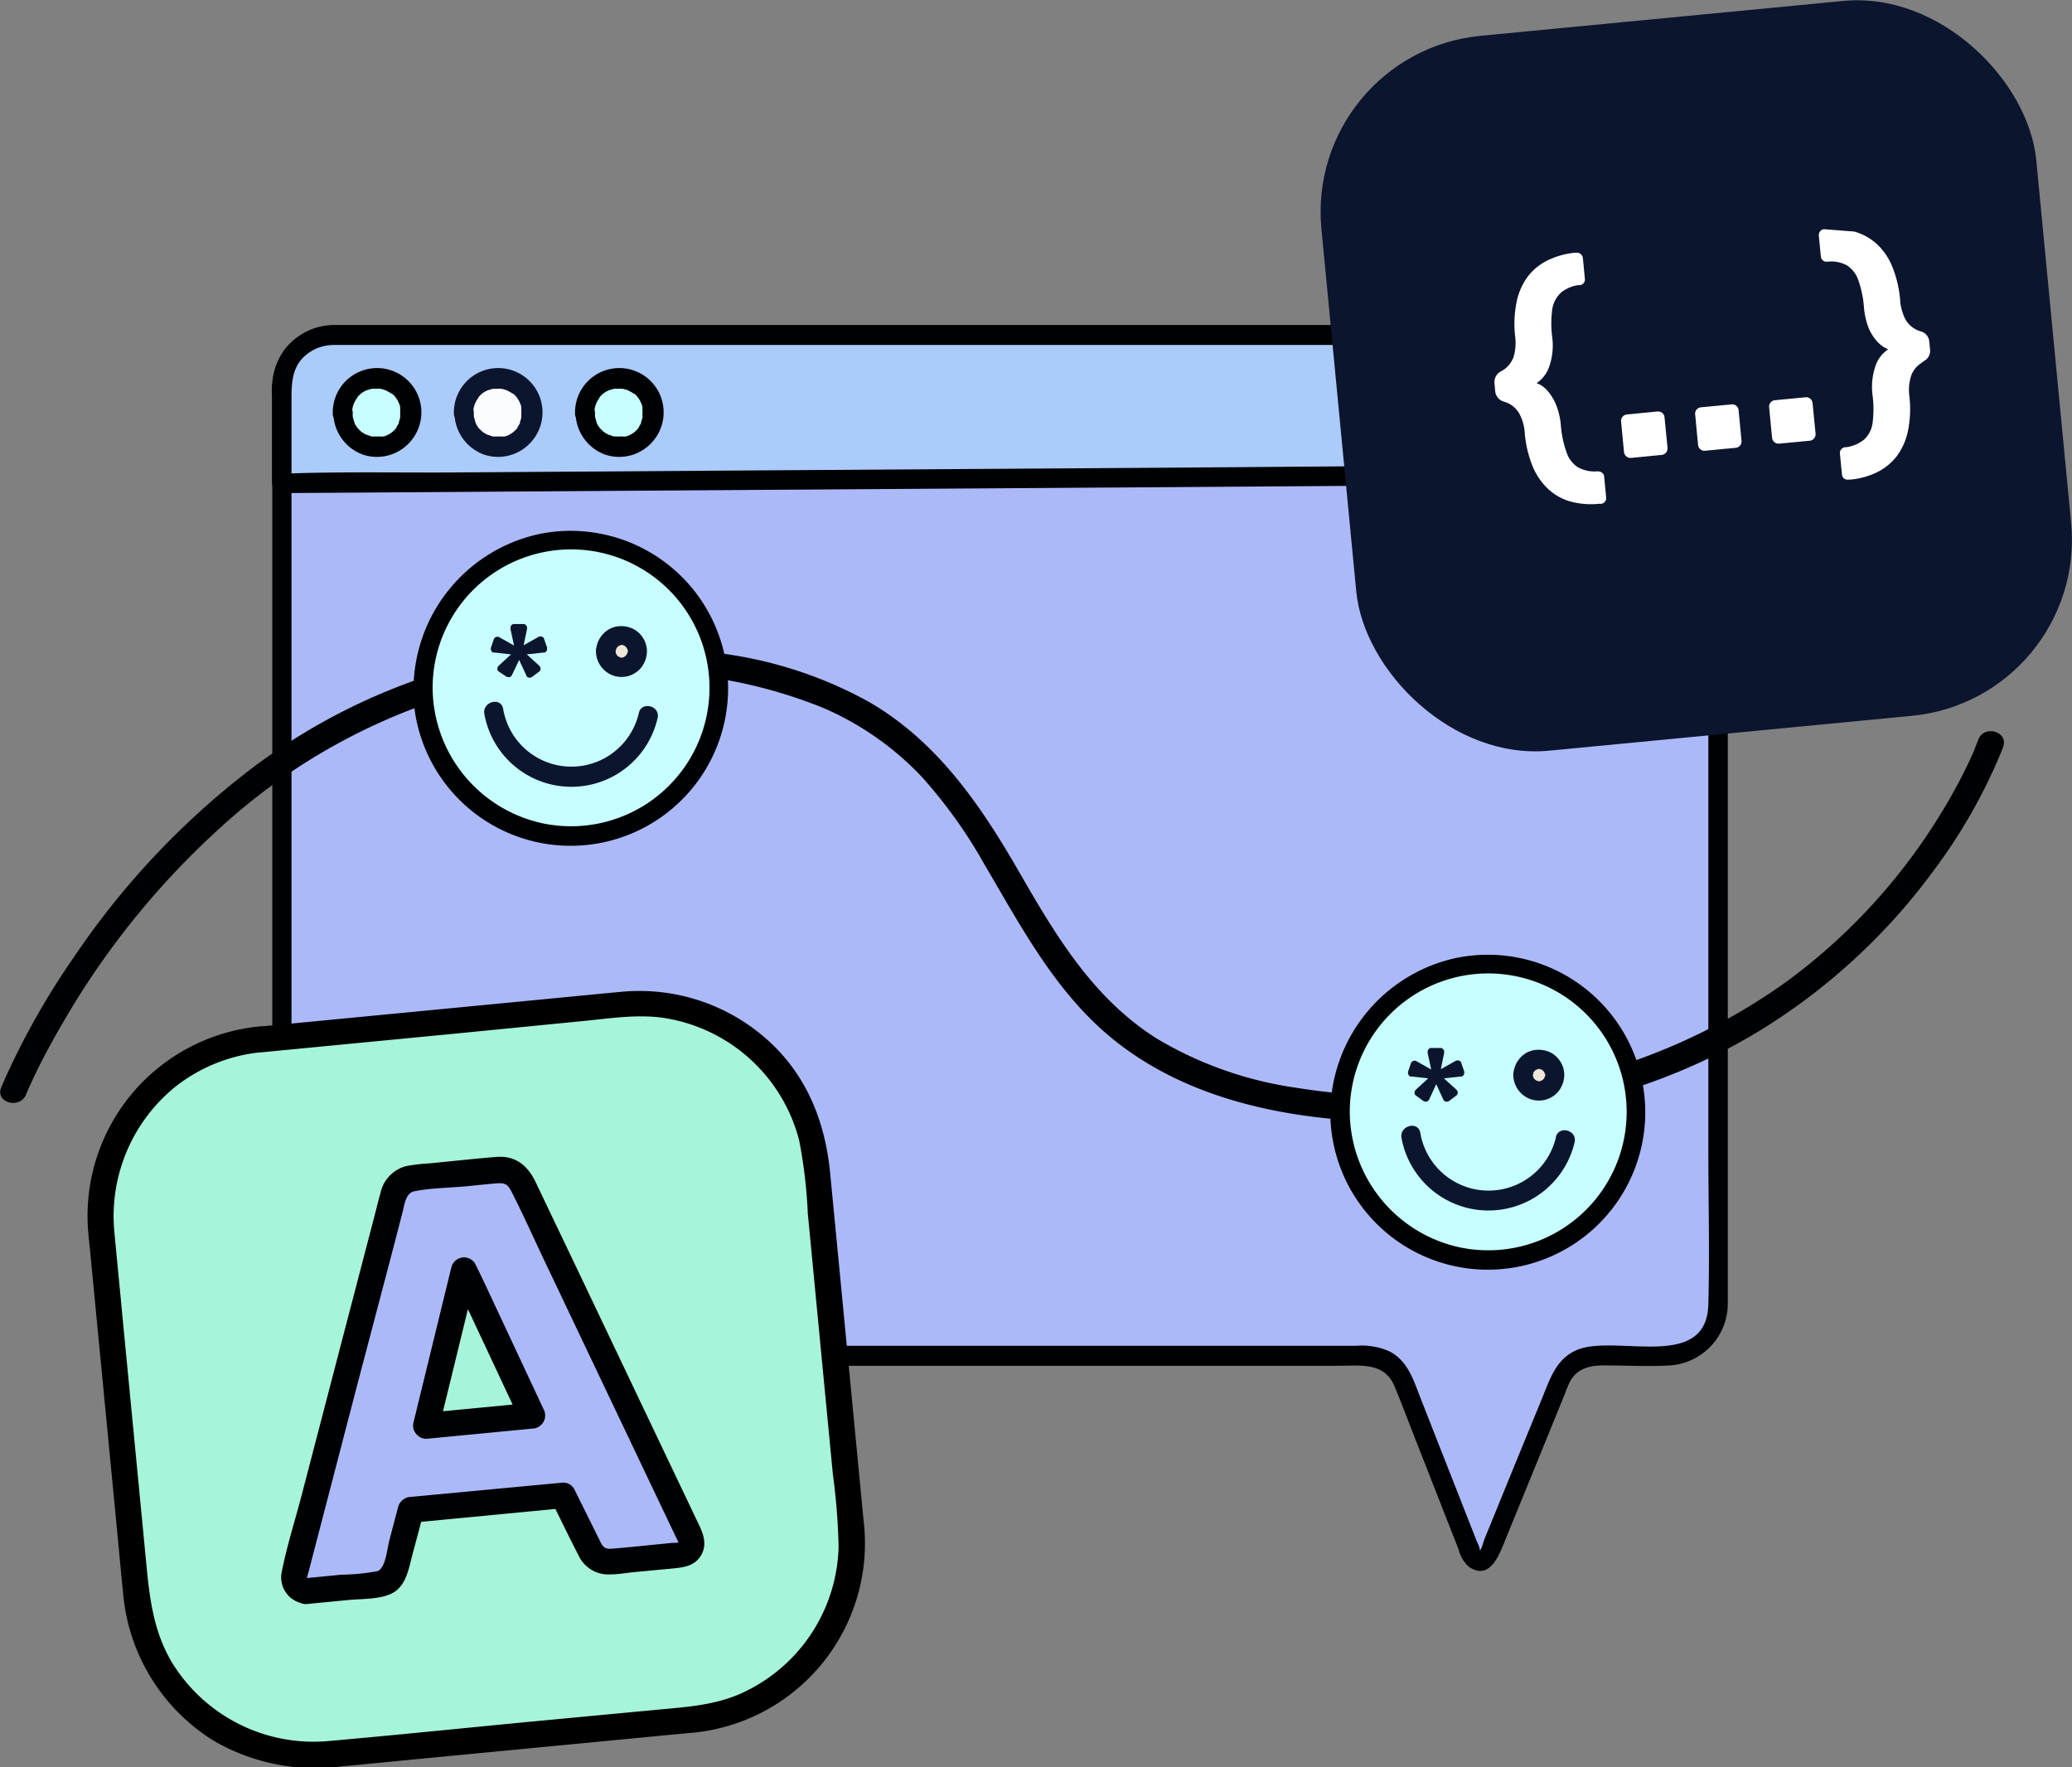
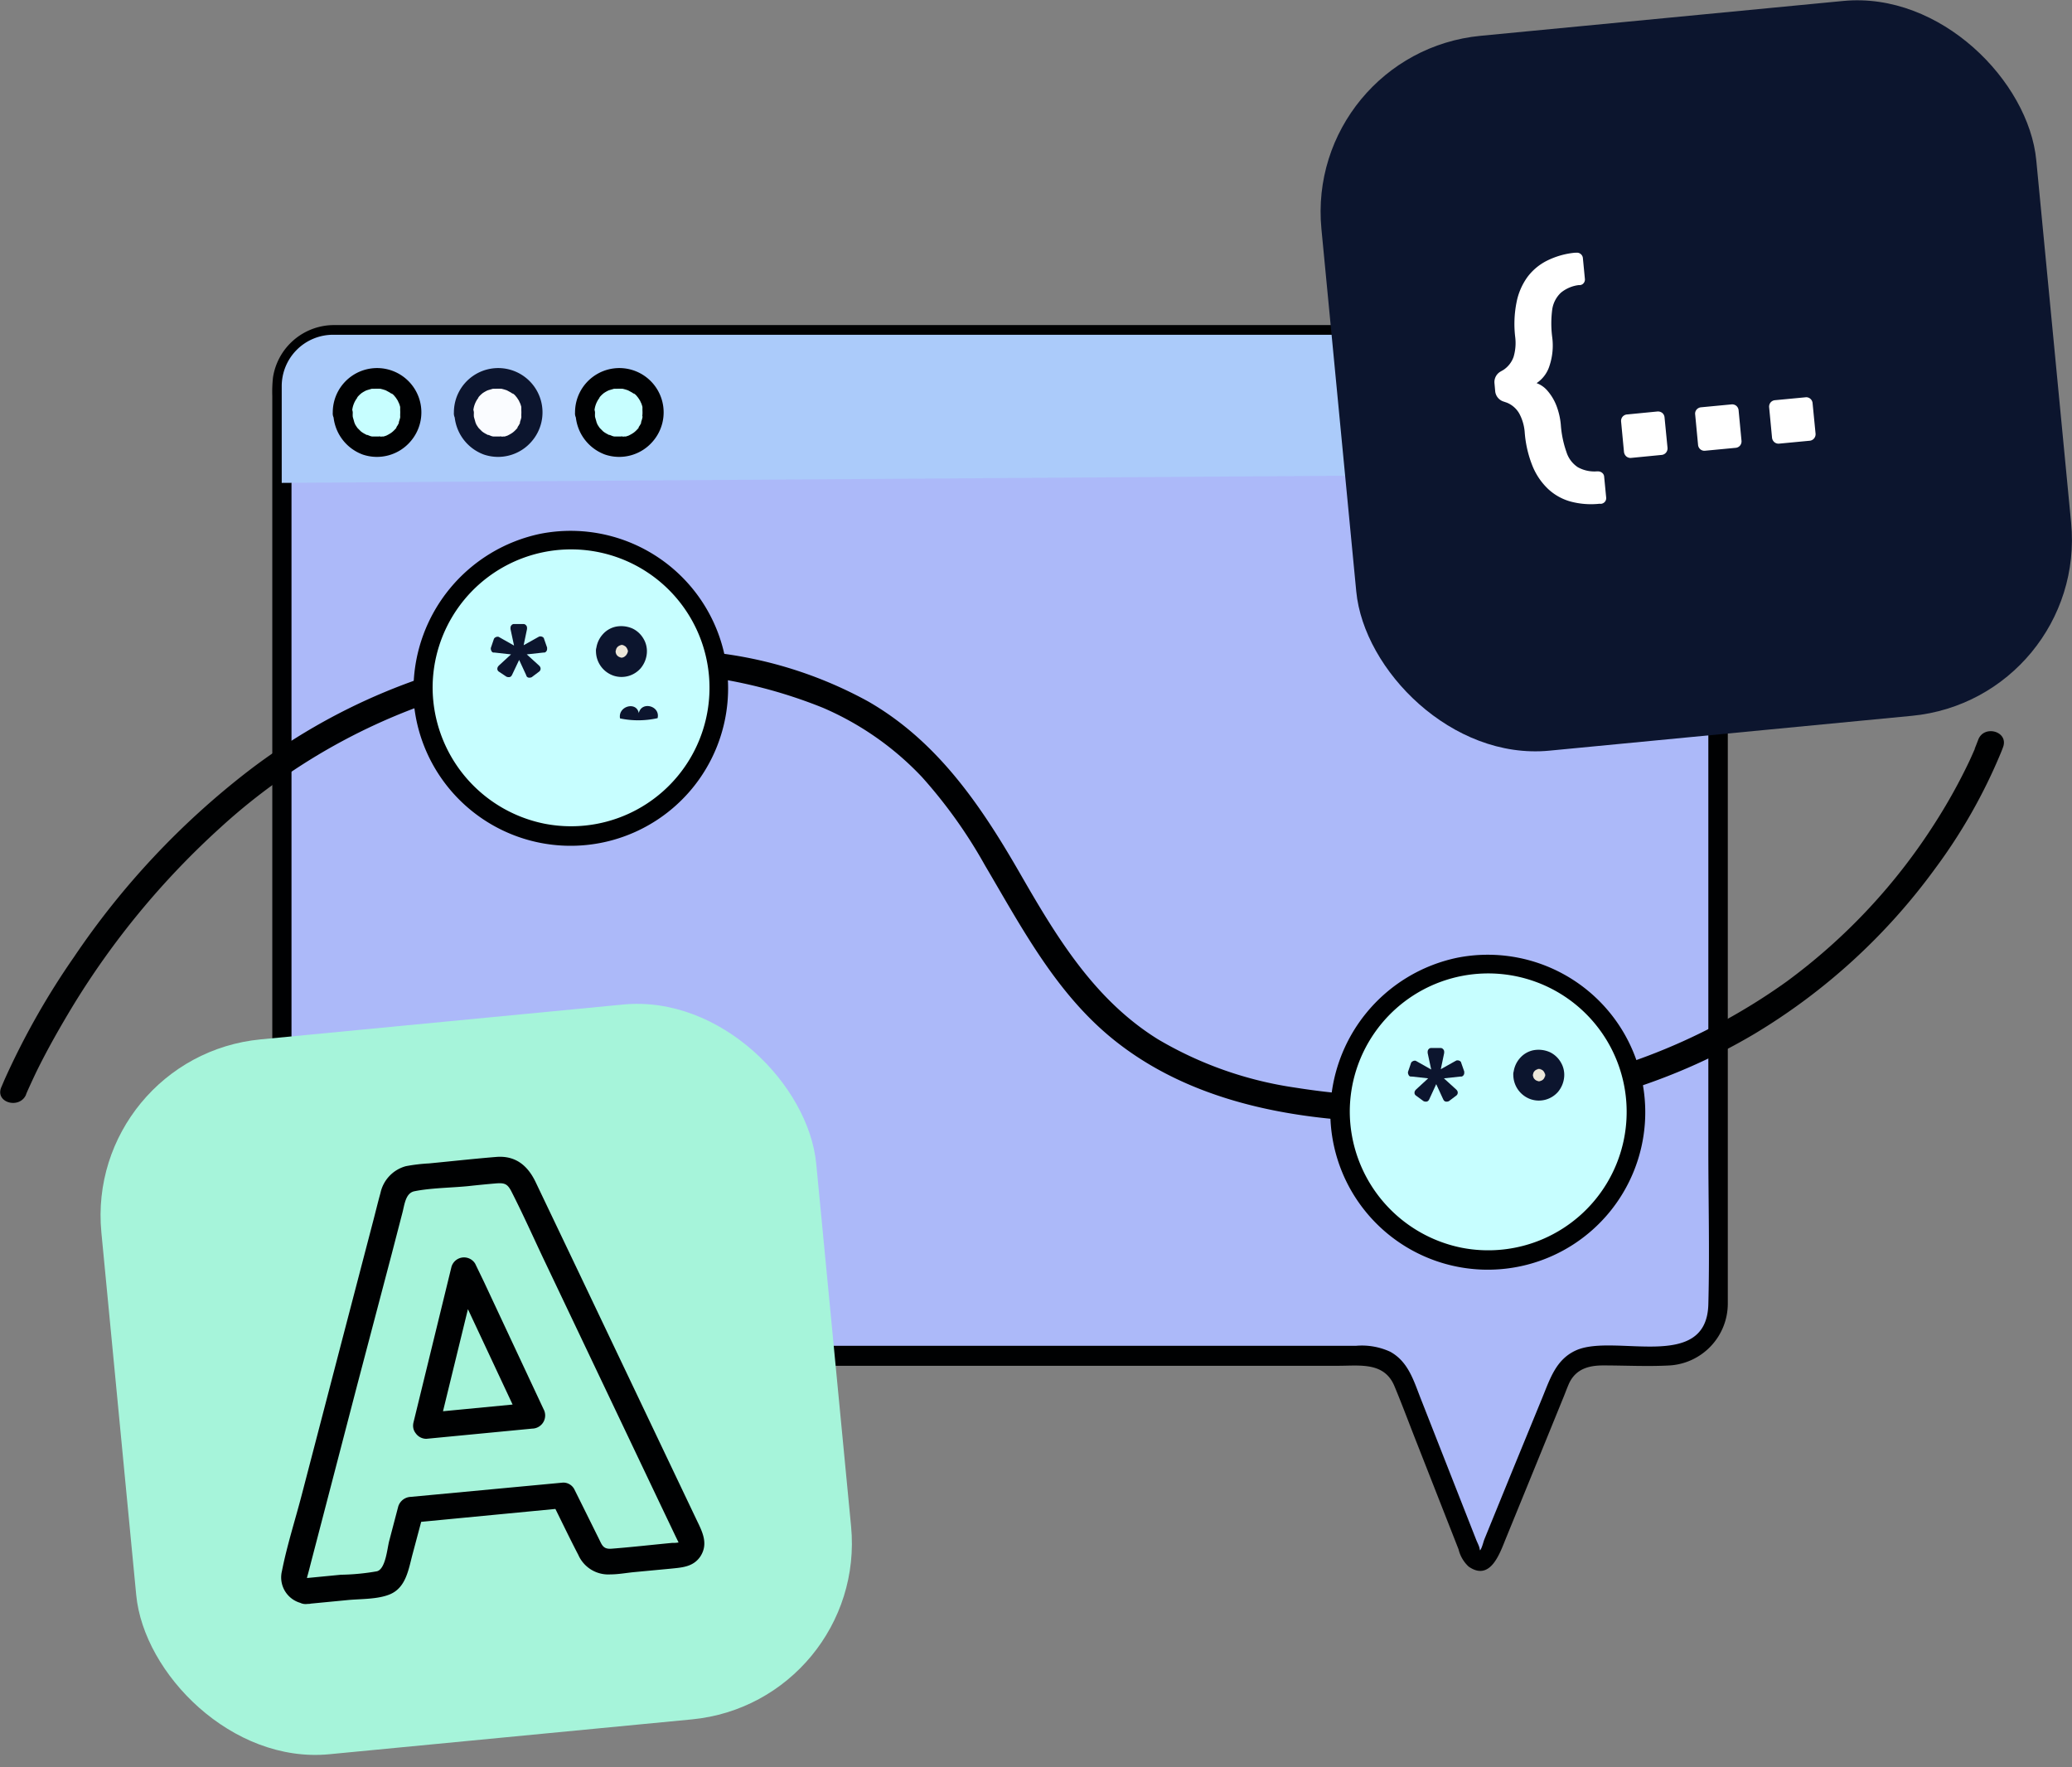
<svg xmlns="http://www.w3.org/2000/svg" viewBox="0 0 239.47 204.26">
  <rect x="0" y="0" width="239.47" height="204.26" fill="#808080" stroke="none" />
  <defs>
    <style>.cls-1{fill:#acb9f9;}.cls-2{fill:#000102;}.cls-3{fill:#abcbfa;}.cls-4{fill:#c7feff;}.cls-5{fill:#fafcff;}.cls-6{fill:#0c152e;}.cls-7{fill:#ede7d9;}.cls-8{fill:#fff;}.cls-9{fill:#a6f4da;}</style>
  </defs>
  <g id="Layer_2" data-name="Layer 2">
    <g id="Layer_2-2" data-name="Layer 2">
      <path class="cls-1" d="M192.63,38.69H38.49a5.94,5.94,0,0,0-5.93,5.94V150.76a5.93,5.93,0,0,0,5.93,5.93H158a4.47,4.47,0,0,1,4.15,2.84l7.88,20a1.13,1.13,0,0,0,2.1,0l8.21-20.11a4.47,4.47,0,0,1,4.14-2.78h8.19a5.92,5.92,0,0,0,5.93-5.93V44.63A5.93,5.93,0,0,0,192.63,38.69Z" />
      <path class="cls-2" d="M192.63,37.57H42.9c-1.45,0-2.9,0-4.35,0a7.14,7.14,0,0,0-7,6.06,15.37,15.37,0,0,0-.08,2.14v98c0,2.26,0,4.53,0,6.8a7.18,7.18,0,0,0,4.18,6.66,8.69,8.69,0,0,0,3.63.62H154.68c2.5,0,5.31-.46,6.48,2.35.91,2.18,1.73,4.4,2.6,6.6l3.59,9.15,1.22,3.11a4,4,0,0,0,1.17,2c2.49,1.73,3.58-1.48,4.27-3.18l3.5-8.57,3.26-8c.2-.5.38-1,.61-1.5.8-1.62,2.28-2,3.91-2,2.55,0,5.14.14,7.69,0a7.17,7.17,0,0,0,6.71-7.11c0-2,0-4,0-5.94V46.21c0-.52,0-1,0-1.56a7.17,7.17,0,0,0-7.06-7.08,1.13,1.13,0,0,0,0,2.25,4.91,4.91,0,0,1,4.81,5.08v87.8c0,6,.16,12.05,0,18.06-.22,7.88-10.87,3.31-15.3,5.31-2.32,1.05-3,3.31-3.89,5.47L174.78,170l-3.21,7.87c-.14.33-.3,1.14-.57,1.38.1-.09.05,0,0-.29s-.26-.67-.39-1l-6.4-16.29c-.82-2.08-1.44-4.3-3.55-5.45a7.83,7.83,0,0,0-3.93-.68H39.14a4.92,4.92,0,0,1-5.45-5.49V45.48a6.05,6.05,0,0,1,.68-3.33,5,5,0,0,1,4.5-2.33c5.48,0,11,0,16.46,0h137.3A1.13,1.13,0,0,0,192.63,37.57Z" />
      <path class="cls-3" d="M32.56,55.81V44.63a5.94,5.94,0,0,1,5.93-5.94H192.63a5.93,5.93,0,0,1,5.93,5.94V54.69Z" />
-       <path class="cls-2" d="M33.69,55.81V45.94c0-1.92.15-3.73,1.78-5a5,5,0,0,1,3.18-1.07c2.49,0,5,0,7.47,0H191.3a10.59,10.59,0,0,1,2.39.12c4.84,1.08,3.75,7.17,3.75,10.83v3.92l1.12-1.12L182,53.68,142.23,54l-47.81.32-41.52.28c-6.67.05-13.38-.11-20,.14h-.29a1.13,1.13,0,0,0,0,2.25l16.57-.11,39.76-.27,47.82-.32L178.22,56c6.68-.05,13.39.11,20.06-.14h.28a1.14,1.14,0,0,0,1.13-1.13c0-3.26,0-6.53,0-9.79a7.2,7.2,0,0,0-7.17-7.33c-2.48,0-5,0-7.46,0H39.12a7.47,7.47,0,0,0-6.32,2.91,8.56,8.56,0,0,0-1.36,5.37v10A1.13,1.13,0,0,0,33.69,55.81Z" />
      <circle class="cls-4" cx="43.56" cy="47.69" r="4" />
      <path class="cls-2" d="M40.69,47.69A2.88,2.88,0,0,1,41.27,46c.18-.27-.08.09,0-.06l.17-.19.15-.15s.28-.23.09-.09a4.08,4.08,0,0,1,.44-.28l.19-.1c.12-.06.12-.06,0,0l.15-.05.51-.15c.05,0,.29,0,.08,0l.27,0a5.15,5.15,0,0,1,.56,0c.2,0-.25-.06.08,0l.31.08.31.1s.19.08,0,0l.46.25.22.15c.15.11-.17-.17.06,0s.29.29.43.45c-.12-.14,0,0,0,0s.11.17.17.26.07.12.1.19.15.33.06.11a3.81,3.81,0,0,1,.17.51c0,.07,0,.14,0,.21s0,.14,0,0c0,.06,0,.11,0,.17a4.17,4.17,0,0,1,0,.5s0,.37,0,.13a1.43,1.43,0,0,1,0,.22,4.91,4.91,0,0,1-.15.51c-.1.31.1-.16,0,.12l-.15.28a1.64,1.64,0,0,0-.14.22l0,.06a4.27,4.27,0,0,1-.36.38s-.24.21-.12.11-.15.11-.14.1a4.88,4.88,0,0,1-.55.31s.19-.07,0,0l-.31.1-.2,0s-.33.06-.18,0-.19,0-.17,0h-.56c-.26,0,.1,0-.14,0s-.41-.11-.61-.18.1.06-.08,0l-.32-.17-.18-.11-.17-.12c.1.07.09.06,0,0l-.37-.37c-.22-.23.1.16-.08-.1-.06-.09-.12-.17-.17-.26S41,49,41,48.9s0,.12-.06-.12-.12-.41-.17-.62c0,0,0-.22,0,0a3.39,3.39,0,0,1,0-.45,1.15,1.15,0,0,0-1.13-1.12,1.13,1.13,0,0,0-1.12,1.12,5.2,5.2,0,0,0,3.39,4.82A5.11,5.11,0,0,0,47.46,51a5.12,5.12,0,1,0-9-3.32,1.13,1.13,0,1,0,2.25,0Z" />
      <circle class="cls-5" cx="57.56" cy="47.69" r="4" />
      <path class="cls-6" d="M54.69,47.69A2.88,2.88,0,0,1,55.27,46c.18-.27-.08.09,0-.06l.17-.19.15-.15s.28-.23.09-.09a4.08,4.08,0,0,1,.44-.28l.19-.1c.12-.06.12-.06,0,0l.15-.05.51-.15c.05,0,.29,0,.08,0l.27,0a5.15,5.15,0,0,1,.56,0c.2,0-.25-.06.08,0l.31.08.31.1s.19.08,0,0l.46.25.22.15c.15.11-.17-.17.06,0s.29.29.43.45c-.12-.14,0,0,0,0s.11.17.17.26.07.12.1.19.15.33.06.11a3.81,3.81,0,0,1,.17.51c0,.07,0,.14,0,.21s0,.14,0,0c0,.06,0,.11,0,.17a4.17,4.17,0,0,1,0,.5s0,.37,0,.13a1.43,1.43,0,0,1,0,.22,4.91,4.91,0,0,1-.15.51c-.1.31.1-.16,0,.12l-.15.28a1.64,1.64,0,0,0-.14.22l0,.06a4.27,4.27,0,0,1-.36.38s-.24.21-.12.11-.15.11-.14.1a4.88,4.88,0,0,1-.55.31s.19-.07,0,0l-.31.1-.2,0s-.33.06-.18,0-.19,0-.17,0h-.56c-.26,0,.1,0-.14,0s-.41-.11-.61-.18.1.06-.08,0l-.32-.17-.18-.11-.17-.12c.1.07.09.06,0,0l-.37-.37c-.22-.23.1.16-.08-.1-.06-.09-.12-.17-.17-.26S55,49,55,48.9s0,.12-.06-.12-.12-.41-.17-.62c0,0,0-.22,0,0a3.39,3.39,0,0,1,0-.45,1.15,1.15,0,0,0-1.13-1.12,1.13,1.13,0,0,0-1.12,1.12,5.2,5.2,0,0,0,3.39,4.82A5.11,5.11,0,0,0,61.46,51a5.12,5.12,0,1,0-9-3.32,1.13,1.13,0,1,0,2.25,0Z" />
      <circle class="cls-4" cx="71.56" cy="47.69" r="4" />
      <path class="cls-2" d="M68.69,47.69A2.88,2.88,0,0,1,69.27,46c.18-.27-.08.09,0-.06l.17-.19.15-.15s.28-.23.09-.09a4.08,4.08,0,0,1,.44-.28l.19-.1c.12-.06.12-.06,0,0l.15-.05.51-.15s.29,0,.08,0l.27,0a5.15,5.15,0,0,1,.56,0c.2,0-.25-.06.08,0l.31.08.31.1s.19.08,0,0l.46.25.22.15c.15.11-.17-.17.06,0s.29.29.43.45c-.12-.14,0,0,0,0s.11.17.17.26.07.12.1.19.15.33.06.11a3.81,3.81,0,0,1,.17.51c0,.07,0,.14,0,.21s0,.14,0,0c0,.06,0,.11,0,.17a4.17,4.17,0,0,1,0,.5s-.05.37,0,.13a1.43,1.43,0,0,1,0,.22,4.91,4.91,0,0,1-.15.51c-.1.31.1-.16,0,.12l-.15.28a1.64,1.64,0,0,0-.14.22l0,.06a4.27,4.27,0,0,1-.36.38s-.24.21-.12.11-.15.11-.14.1a4.88,4.88,0,0,1-.55.31s.19-.07,0,0l-.31.1-.2,0s-.33.06-.18,0-.19,0-.17,0h-.56c-.26,0,.1,0-.14,0s-.41-.11-.61-.18.1.06-.08,0l-.32-.17-.18-.11-.17-.12c.1.07.09.06,0,0l-.37-.37c-.22-.23.1.16-.08-.1-.06-.09-.12-.17-.17-.26S69,49,69,48.9s0,.12-.06-.12-.12-.41-.17-.62c0,0,0-.22,0,0a3.39,3.39,0,0,1,0-.45,1.15,1.15,0,0,0-1.13-1.12,1.13,1.13,0,0,0-1.12,1.12,5.2,5.2,0,0,0,3.39,4.82A5.11,5.11,0,0,0,75.46,51a5.12,5.12,0,1,0-9-3.32,1.13,1.13,0,1,0,2.25,0Z" />
      <path class="cls-2" d="M3,126.5c.12-.3-.11.25-.06.14l.25-.58q.49-1.09,1-2.16c1.25-2.55,2.64-5,4.12-7.46A93.5,93.5,0,0,1,25.47,95.65,69.85,69.85,0,0,1,55.72,79.41a69.2,69.2,0,0,1,20.54-1.66,56.49,56.49,0,0,1,18.87,4.06,34.38,34.38,0,0,1,11.43,8A56.47,56.47,0,0,1,113.83,100c4.36,7.39,8.38,15.1,15.28,20.48,10.06,7.85,23.59,9.47,36,9.21,13.15-.27,26.27-3.44,37.64-10.19a71,71,0,0,0,20.89-19.1A62.69,62.69,0,0,0,231.25,87c.09-.22.18-.44.26-.67.65-1.82-2.25-2.61-2.89-.8l-.28.72c-.06.13-.27.62,0,.08l-.21.47c-.17.39-.34.77-.52,1.16a64.5,64.5,0,0,1-3.82,6.91,68.09,68.09,0,0,1-17.31,18.58,70.16,70.16,0,0,1-33.91,12.77,85.11,85.11,0,0,1-22.88-.52,43.41,43.41,0,0,1-15.85-5.58c-7.46-4.63-11.83-12-16.1-19.43-4.47-7.74-9.48-15.07-17.4-19.62a48.22,48.22,0,0,0-16.69-5.51A76.53,76.53,0,0,0,62,75.22,70.35,70.35,0,0,0,28.71,89.1,92.2,92.2,0,0,0,8.57,110.58a88,88,0,0,0-8,14.1c-.15.34-.29.68-.43,1-.73,1.78,2.17,2.56,2.89.79Z" />
      <circle class="cls-4" cx="171.99" cy="128.54" r="17.07" />
      <path class="cls-2" d="M156,128.54a16,16,0,1,1,12.85,15.65A16.1,16.1,0,0,1,156,128.54a1.13,1.13,0,0,0-2.25,0,18.2,18.2,0,1,0,14.67-17.85,18.44,18.44,0,0,0-14.67,17.85A1.13,1.13,0,0,0,156,128.54Z" />
-       <path class="cls-6" d="M179.83,131.43a8,8,0,0,1-15.68-.51c-.26-1.42-2.43-.82-2.17.6a10.22,10.22,0,0,0,20,.51c.34-1.41-1.83-2-2.17-.6Z" />
      <path class="cls-6" d="M163.65,126.62a.38.38,0,0,1-.17-.34.46.46,0,0,1,.08-.24,1,1,0,0,1,.11-.13l1.39-1.28-1.89-.21-.15,0a.3.3,0,0,1-.23-.21.37.37,0,0,1-.06-.21.25.25,0,0,1,0-.12l.34-1a.36.36,0,0,1,.22-.23.37.37,0,0,1,.21-.06l.1,0,.15.08,1.66.94L165,121.7v-.16a.44.44,0,0,1,.12-.29.38.38,0,0,1,.3-.13h1.06a.38.38,0,0,1,.3.13.41.41,0,0,1,.13.29l0,.16-.39,1.87,1.68-.94.16-.08.09,0a.51.51,0,0,1,.28.08.29.29,0,0,1,.15.21l.35,1V124a.42.42,0,0,1-.08.26.38.38,0,0,1-.22.16l-.14,0-1.91.21,1.41,1.28c.08.08.11.12.11.13a.42.42,0,0,1-.09.58l-.85.64a.54.54,0,0,1-.25.06.36.36,0,0,1-.35-.16l0,0-.06-.1-.81-1.76-.81,1.76-.06.1,0,0a.36.36,0,0,1-.34.16.55.55,0,0,1-.26-.06Z" />
      <circle class="cls-7" cx="177.84" cy="124.26" r="1.82" />
      <path class="cls-6" d="M177.15,124.26a2,2,0,0,1,0-.25l0,.29a2.42,2.42,0,0,1,.13-.46l-.11.27a1.52,1.52,0,0,1,.24-.41l-.17.23a1.77,1.77,0,0,1,.3-.31l-.23.18a1.69,1.69,0,0,1,.41-.24l-.27.11a1.81,1.81,0,0,1,.47-.13l-.3,0a2.09,2.09,0,0,1,.5,0l-.3,0a1.93,1.93,0,0,1,.47.13l-.27-.11a1.69,1.69,0,0,1,.41.24l-.23-.18a1.77,1.77,0,0,1,.3.31l-.18-.23a1.87,1.87,0,0,1,.25.41l-.12-.27a1.51,1.51,0,0,1,.13.46l0-.29a1.4,1.4,0,0,1,0,.5l0-.3a1.65,1.65,0,0,1-.13.47l.12-.27a2.5,2.5,0,0,1-.25.41l.18-.23a2.13,2.13,0,0,1-.3.3l.23-.18a2.14,2.14,0,0,1-.41.25l.27-.12a1.93,1.93,0,0,1-.47.13l.3,0a2.09,2.09,0,0,1-.5,0l.3,0a1.81,1.81,0,0,1-.47-.13l.27.12a2.14,2.14,0,0,1-.41-.25l.23.18a2.13,2.13,0,0,1-.3-.3l.17.23a1.91,1.91,0,0,1-.24-.41l.11.27a2.75,2.75,0,0,1-.13-.47l0,.3a2.18,2.18,0,0,1,0-.25,1.13,1.13,0,1,0-2.25,0,3,3,0,0,0,2,2.78,2.94,2.94,0,0,0,3.16-.84,3.1,3.1,0,0,0,.72-1.77,2.81,2.81,0,0,0-.4-1.67,2.92,2.92,0,0,0-1.22-1.14,3.21,3.21,0,0,0-1.93-.24,2.78,2.78,0,0,0-1.57.92,3,3,0,0,0-.75,2,1.13,1.13,0,0,0,1.12,1.12A1.15,1.15,0,0,0,177.15,124.26Z" />
      <rect class="cls-6" x="154.55" y="1.92" width="83" height="83" rx="20.45" transform="translate(-3.26 18.97) rotate(-5.49)" />
      <circle class="cls-4" cx="65.99" cy="79.54" r="17.07" />
      <path class="cls-2" d="M50,79.54A16,16,0,1,1,62.89,95.19,16.1,16.1,0,0,1,50,79.54a1.13,1.13,0,0,0-2.25,0A18.2,18.2,0,1,0,62.46,61.69,18.44,18.44,0,0,0,47.79,79.54,1.13,1.13,0,0,0,50,79.54Z" />
-       <path class="cls-6" d="M73.83,82.43a8,8,0,0,1-15.68-.51c-.26-1.42-2.43-.82-2.17.6A10.22,10.22,0,0,0,76,83c.34-1.41-1.83-2-2.17-.6Z" />
+       <path class="cls-6" d="M73.83,82.43c-.26-1.42-2.43-.82-2.17.6A10.22,10.22,0,0,0,76,83c.34-1.41-1.83-2-2.17-.6Z" />
      <path class="cls-6" d="M57.65,77.62a.38.38,0,0,1-.17-.34.46.46,0,0,1,.08-.24,1,1,0,0,1,.11-.13l1.39-1.28-1.89-.21-.15,0a.3.3,0,0,1-.23-.21.37.37,0,0,1-.06-.21.25.25,0,0,1,0-.12l.34-1a.36.36,0,0,1,.22-.23.37.37,0,0,1,.21-.06l.1,0,.15.08,1.66.94L59,72.7v-.16a.44.44,0,0,1,.12-.29.38.38,0,0,1,.3-.13h1.06a.38.38,0,0,1,.3.13.41.41,0,0,1,.13.29l0,.16-.39,1.87,1.68-.94.16-.08.09,0a.51.51,0,0,1,.28.08.29.29,0,0,1,.15.21l.35,1V75a.42.42,0,0,1-.08.26.38.38,0,0,1-.22.16l-.14,0-1.91.21,1.41,1.28c.08.08.11.12.11.13a.42.42,0,0,1-.09.58l-.85.64a.54.54,0,0,1-.25.06.36.36,0,0,1-.35-.16l0,0L60.8,78,60,76.27,59.18,78l-.06.1,0,0a.36.36,0,0,1-.34.16.55.55,0,0,1-.26-.06Z" />
      <circle class="cls-7" cx="71.84" cy="75.26" r="1.82" />
      <path class="cls-6" d="M71.15,75.26a2,2,0,0,1,0-.25l0,.29a2.42,2.42,0,0,1,.13-.46l-.11.27a1.52,1.52,0,0,1,.24-.41l-.17.23a1.77,1.77,0,0,1,.3-.31l-.23.18a1.69,1.69,0,0,1,.41-.24l-.27.11a1.81,1.81,0,0,1,.47-.13l-.3,0a2.09,2.09,0,0,1,.5,0l-.3,0a1.93,1.93,0,0,1,.47.13L72,74.56a1.69,1.69,0,0,1,.41.24l-.23-.18a1.77,1.77,0,0,1,.3.31l-.18-.23a1.87,1.87,0,0,1,.25.41l-.12-.27a1.51,1.51,0,0,1,.13.46l0-.29a1.4,1.4,0,0,1,0,.5l0-.3a1.65,1.65,0,0,1-.13.47l.12-.27a2.5,2.5,0,0,1-.25.41l.18-.23a2.13,2.13,0,0,1-.3.3l.23-.18A2.14,2.14,0,0,1,72,76l.27-.12a1.93,1.93,0,0,1-.47.13l.3,0a2.09,2.09,0,0,1-.5,0l.3,0a1.81,1.81,0,0,1-.47-.13l.27.12a2.14,2.14,0,0,1-.41-.25l.23.18a2.13,2.13,0,0,1-.3-.3l.17.23a1.91,1.91,0,0,1-.24-.41l.11.27a2.75,2.75,0,0,1-.13-.47l0,.3a2.18,2.18,0,0,1,0-.25,1.13,1.13,0,1,0-2.25,0,3,3,0,0,0,2,2.78,2.94,2.94,0,0,0,3.16-.84,3.1,3.1,0,0,0,.72-1.77,2.81,2.81,0,0,0-.4-1.67,2.92,2.92,0,0,0-1.22-1.14,3.21,3.21,0,0,0-1.93-.24,2.78,2.78,0,0,0-1.57.92,3,3,0,0,0-.75,2A1.13,1.13,0,0,0,70,76.38,1.15,1.15,0,0,0,71.15,75.26Z" />
      <path class="cls-8" d="M184.86,58.22a9.16,9.16,0,0,1-3.32-.25,6.22,6.22,0,0,1-2.61-1.45,7.59,7.59,0,0,1-1.81-2.66,13,13,0,0,1-.9-3.86,5.39,5.39,0,0,0-.64-2.22,2.91,2.91,0,0,0-1.42-1.24l-.35-.12a1.4,1.4,0,0,1-1-1.16l-.09-1a1.4,1.4,0,0,1,.71-1.32l.33-.19a3,3,0,0,0,1.17-1.5,5.64,5.64,0,0,0,.19-2.29,12.72,12.72,0,0,1,.15-4,7.41,7.41,0,0,1,1.26-2.94,6.39,6.39,0,0,1,2.28-1.9,9.24,9.24,0,0,1,3.19-.91h.19a.65.65,0,0,1,.5.15.67.67,0,0,1,.25.46l.23,2.39a.66.66,0,0,1-.14.51.59.59,0,0,1-.45.23l-.12,0a4,4,0,0,0-2.06.88,3.32,3.32,0,0,0-1,1.92,12.27,12.27,0,0,0,0,3.25,7.39,7.39,0,0,1-.32,3.28,3.73,3.73,0,0,1-1.49,2,3,3,0,0,1,1.29.92,5.81,5.81,0,0,1,1,1.68,8.15,8.15,0,0,1,.51,2.2,12,12,0,0,0,.65,3.16A3.26,3.26,0,0,0,182.36,54a3.93,3.93,0,0,0,2.17.48h.16a.74.74,0,0,1,.48.17.62.62,0,0,1,.23.45l.23,2.38a.66.66,0,0,1-.15.52.68.68,0,0,1-.46.23Z" />
      <path class="cls-8" d="M188.54,52.92a.75.75,0,0,1-.58-.17.82.82,0,0,1-.27-.53l-.33-3.47a.77.77,0,0,1,.16-.58.75.75,0,0,1,.54-.27l3.47-.34a.81.81,0,0,1,.58.16.76.76,0,0,1,.27.54l.34,3.47a.77.77,0,0,1-.17.58.74.74,0,0,1-.53.27Z" />
      <path class="cls-8" d="M197.1,52.09a.73.73,0,0,1-.58-.16.75.75,0,0,1-.27-.54l-.33-3.47a.73.73,0,0,1,.16-.58.78.78,0,0,1,.54-.27l3.47-.33a.77.77,0,0,1,.58.16.78.78,0,0,1,.27.54l.33,3.47a.77.77,0,0,1-.16.58.75.75,0,0,1-.54.27Z" />
      <path class="cls-8" d="M205.65,51.27a.75.75,0,0,1-.57-.16.79.79,0,0,1-.28-.54l-.33-3.47a.77.77,0,0,1,.16-.58.75.75,0,0,1,.54-.27l3.47-.33a.73.73,0,0,1,.58.16.75.75,0,0,1,.27.54l.34,3.47a.77.77,0,0,1-.17.58.74.74,0,0,1-.53.27Z" />
-       <path class="cls-8" d="M214.29,26.76a6.41,6.41,0,0,1,2.61,1.43,7.37,7.37,0,0,1,1.81,2.65,13.21,13.21,0,0,1,.9,3.85,5.63,5.63,0,0,0,.62,2.24,3,3,0,0,0,1.44,1.26l.35.12a1.31,1.31,0,0,1,.95,1.13l.1,1a1.33,1.33,0,0,1-.72,1.29L222,42a2.82,2.82,0,0,0-1.14,1.49,5.41,5.41,0,0,0-.19,2.27,12.74,12.74,0,0,1-.15,4,7.4,7.4,0,0,1-1.27,2.92A6.57,6.57,0,0,1,217,54.55a8.78,8.78,0,0,1-3.19.88l-.18,0a.7.7,0,0,1-.52-.14.69.69,0,0,1-.23-.48l-.23-2.38a.65.65,0,0,1,.14-.49.71.71,0,0,1,.41-.25l.13,0a4.15,4.15,0,0,0,2.09-.87,3.14,3.14,0,0,0,1-1.92,12.54,12.54,0,0,0,0-3.23,7.44,7.44,0,0,1,.31-3.3,3.78,3.78,0,0,1,1.5-2,3.43,3.43,0,0,1-1.31-.94,5.37,5.37,0,0,1-1-1.64,8.62,8.62,0,0,1-.49-2.22,12.33,12.33,0,0,0-.65-3.18,3.35,3.35,0,0,0-1.29-1.7,3.7,3.7,0,0,0-2.2-.45l-.16,0a.57.57,0,0,1-.45-.14.66.66,0,0,1-.24-.48l-.23-2.39a.71.71,0,0,1,.14-.49.65.65,0,0,1,.48-.25" />
      <rect class="cls-9" x="13.55" y="117.92" width="83" height="83" rx="20.45" transform="translate(-15.01 6) rotate(-5.49)" />
-       <path d="M30.12,121.63l22.81-2.2L67.44,118c3.19-.31,6.49-.85,9.67-.29a19.16,19.16,0,0,1,15.25,14.07,56.88,56.88,0,0,1,1,8.45l2.9,30.17a73.89,73.89,0,0,1,.66,8.39A19.12,19.12,0,0,1,85.23,195.9c-3.11,1.27-6.39,1.42-9.68,1.74L61.13,199c-7.69.74-15.37,1.53-23.05,2.21a19.19,19.19,0,0,1-18.26-9.16c-2-3.41-2.5-7.06-2.87-10.89L14.1,151.62c-.28-3-.58-6-.86-9a19.26,19.26,0,0,1,7-17,19,19,0,0,1,9.86-4c1.9-.2,1.92-3.21,0-3a22,22,0,0,0-19.9,23.82c.07.81.16,1.61.24,2.42L13.35,175c.3,3.09.58,6.17.89,9.26a22.3,22.3,0,0,0,10.5,16.95,23.4,23.4,0,0,0,14.76,2.94l12.44-1.2,27.49-2.64A22,22,0,0,0,99.8,175.65l-2.69-28-1.16-12c-.52-5.46-2.33-10.47-6.21-14.47a22.18,22.18,0,0,0-17.95-6.55c-3.26.3-6.53.63-9.79.94l-29.81,2.87-2.07.2C28.22,118.81,28.2,121.81,30.12,121.63Z" />
-       <path class="cls-1" d="M35.48,183.88a1.33,1.33,0,0,1-1-.34,1.29,1.29,0,0,1-.52-.91,2.37,2.37,0,0,1,0-.6l11.41-43.8a2.73,2.73,0,0,1,.7-1.37,2.63,2.63,0,0,1,1.7-.73l9.75-.93a2.51,2.51,0,0,1,1.8.39,2.67,2.67,0,0,1,1,1.2l19.49,40.83a1.25,1.25,0,0,1,.19.58,1.35,1.35,0,0,1-.34,1,1.4,1.4,0,0,1-1,.53l-8.1.78a2,2,0,0,1-1.53-.36,2.37,2.37,0,0,1-.72-.83l-3.21-6.47-17.6,1.69-1.86,7a2.58,2.58,0,0,1-.5.95,2.12,2.12,0,0,1-1.54.65Zm13.79-19.09,12.26-1.18-7.87-16.8Z" />
      <path class="cls-2" d="M35.48,182.38c-.1,0,0,.09,0,0a2.22,2.22,0,0,1,.09-.37c.13-.47.25-.94.37-1.42l1.34-5.14,4-15.36,4-15.19,1.23-4.74c.24-.9.35-2.27,1.38-2.48,1.84-.38,4.2-.4,6.18-.59,1-.11,2.1-.22,3.15-.31s1.4,0,1.86.87c1.27,2.48,2.4,5,3.6,7.55L76.19,173.6l1.87,3.92.39.8c.06.13.08,0,.18-.09a3.74,3.74,0,0,1-.95.09c-2.33.22-4.66.49-7,.67-1,.08-1.11-.45-1.49-1.2l-1.76-3.55-1.07-2.15a1.44,1.44,0,0,0-1.29-.74L47.48,173a1.58,1.58,0,0,0-1.45,1.1l-1.05,4c-.23.87-.41,3.23-1.41,3.5a26.18,26.18,0,0,1-4.17.4l-3.92.38c-1.91.18-1.93,3.18,0,3l4.67-.45c1.52-.15,3.48-.07,4.92-.67,1.88-.79,2.15-2.93,2.62-4.67l1.24-4.65L47.48,176l17.6-1.69-1.3-.74c1,2,2,4.11,3.06,6.14a3.78,3.78,0,0,0,3.7,2.25c.9,0,1.81-.17,2.71-.26l4.35-.41c1.27-.13,2.51-.21,3.32-1.37,1-1.5.24-2.91-.43-4.3L67,147.29l-5.1-10.68c-.9-1.88-2.3-3.07-4.52-2.9-2.6.21-5.19.5-7.79.75a20,20,0,0,0-2.68.32,4.1,4.1,0,0,0-2.94,3.11c-.28,1-.52,2-.78,3l-3.85,14.74-4.47,17.15c-.76,2.92-1.71,5.86-2.29,8.82a3.06,3.06,0,0,0,2.95,3.77C37.41,185.46,37.4,182.46,35.48,182.38Z" />
      <path class="cls-2" d="M49.27,166.29l12.26-1.18a1.52,1.52,0,0,0,1.29-2.25l-6.9-14.74-1-2.07a1.51,1.51,0,0,0-2.74.36l-3.85,15.77-.54,2.21c-.45,1.88,2.44,2.68,2.9.8l3.85-15.77.54-2.21-2.75.36,6.9,14.73,1,2.07,1.3-2.26-12.26,1.18a1.54,1.54,0,0,0-1.5,1.5A1.51,1.51,0,0,0,49.27,166.29Z" />
    </g>
  </g>
</svg>